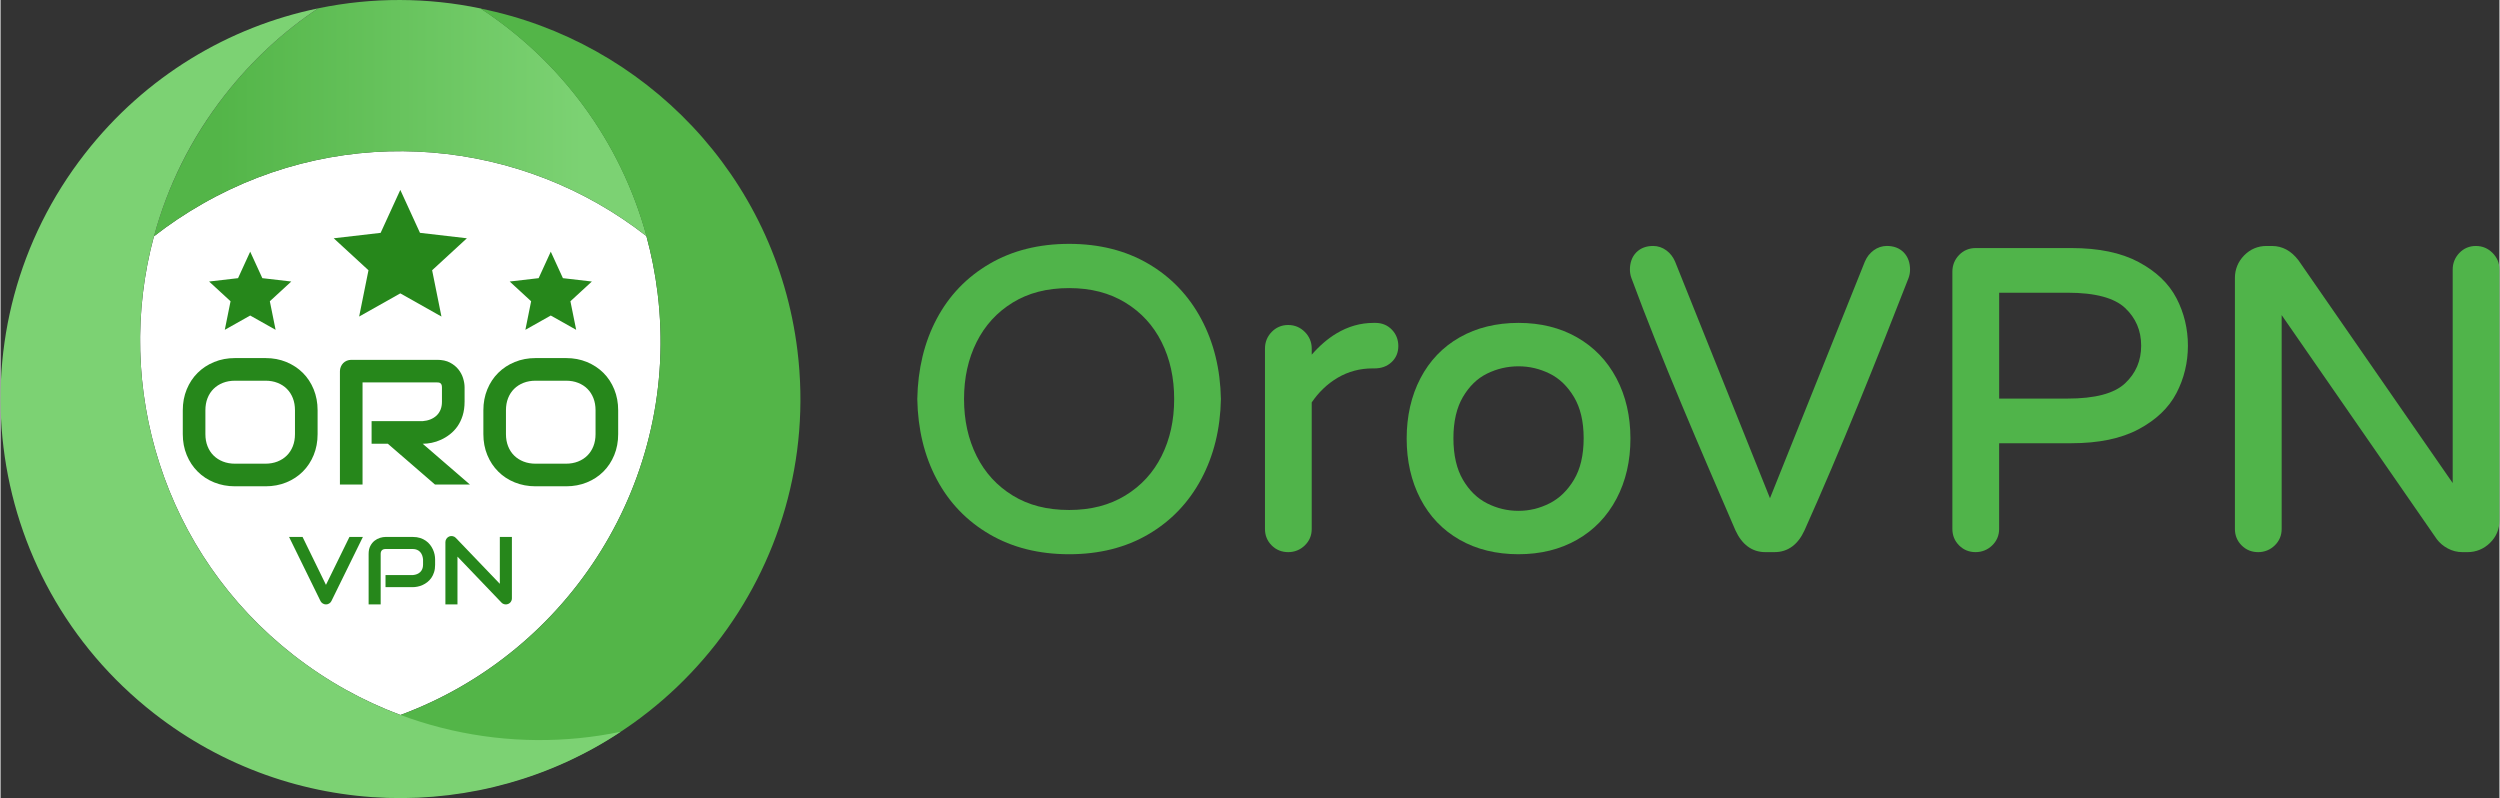
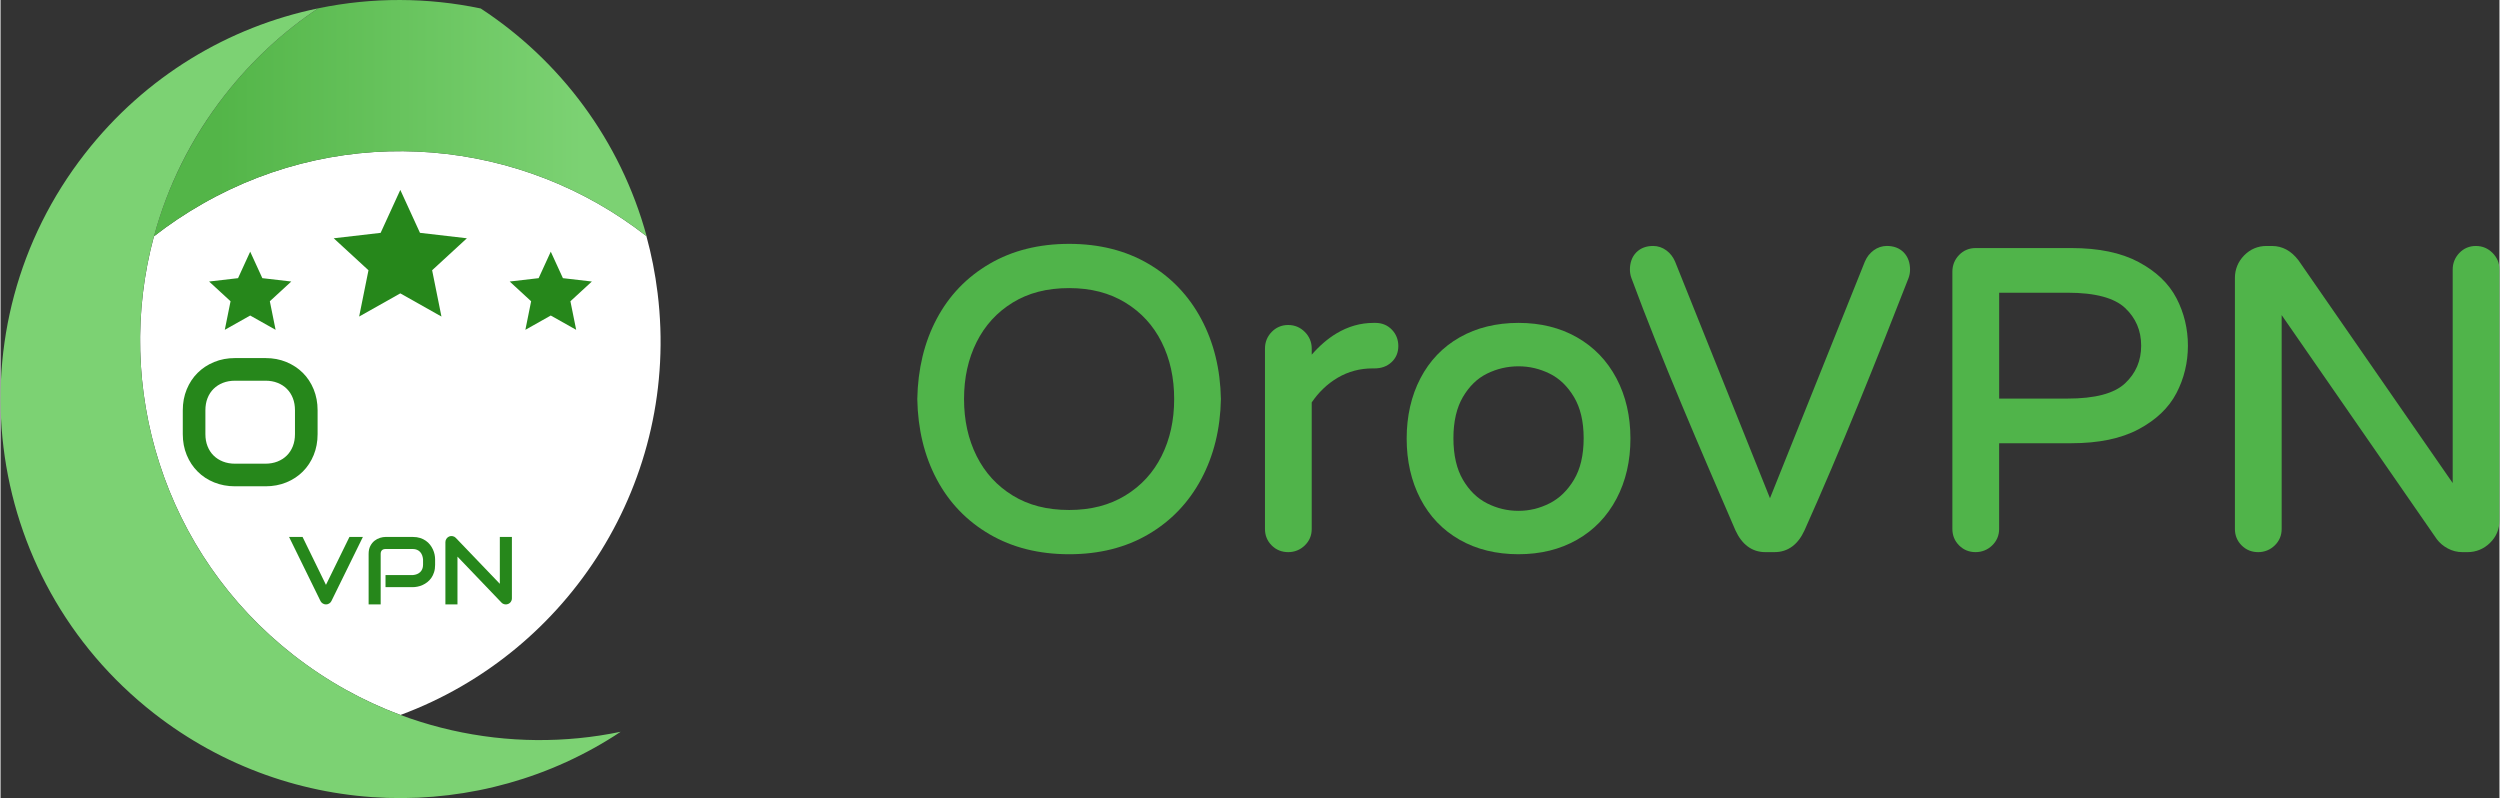
<svg xmlns="http://www.w3.org/2000/svg" xml:space="preserve" width="2.719in" height="0.868in" version="1.1" style="shape-rendering:geometricPrecision; text-rendering:geometricPrecision; image-rendering:optimizeQuality; fill-rule:evenodd; clip-rule:evenodd" viewBox="0 0 2732.92 872.82">
  <rect x="0" y="0" width="2732.92" height="872.82" fill="#333333" stroke="none" />
  <defs>
    <style type="text/css">
   
    .fil2 {fill:#26871B}
    .fil6 {fill:#50B44A}
    .fil0 {fill:white}
    .fil1 {fill:#26871B;fill-rule:nonzero}
    .fil4 {fill:#53B548;fill-rule:nonzero}
    .fil5 {fill:#7CD273;fill-rule:nonzero}
    .fil3 {fill:url(#id0);fill-rule:nonzero}
   
  </style>
    <linearGradient id="id0" gradientUnits="userSpaceOnUse" x1="638.74" y1="117.2" x2="235.11" y2="117.6">
      <stop offset="0" style="stop-opacity:1; stop-color:#7CD273" />
      <stop offset="1" style="stop-opacity:1; stop-color:#53B548" />
    </linearGradient>
  </defs>
  <g id="Layer_x0020_1">
    <g id="_1918979416144">
      <path class="fil0" d="M167.79 258.43c-44.49,164.27 10.01,346.58 152.53,457.94 36.35,28.4 75.88,50.21 117.04,65.54 185.31,-68.5 306.31,-257.18 281.22,-461.51 -2.62,-21.31 -6.73,-42.07 -12.24,-62.2 -135.54,-106.13 -327.22,-125.93 -485.82,-35.12 -18.62,10.66 -36.31,22.5 -52.73,35.34z" />
      <g>
        <path class="fil1" d="M346.75 474.76c0,8.31 -1.43,15.94 -4.28,22.92 -2.86,6.98 -6.82,12.99 -11.89,18.05 -5.1,5.1 -11.1,9.03 -18.05,11.85 -6.91,2.83 -14.48,4.25 -22.66,4.25l-33.51 0c-8.18,0 -15.74,-1.43 -22.73,-4.25 -6.98,-2.83 -12.98,-6.75 -18.05,-11.85 -5.09,-5.06 -9.06,-11.07 -11.95,-18.05 -2.89,-6.98 -4.32,-14.61 -4.32,-22.92l0 -26.07c0,-8.25 1.43,-15.88 4.32,-22.89 2.89,-6.98 6.85,-13.02 11.95,-18.05 5.07,-5.04 11.07,-8.99 18.05,-11.85 6.98,-2.86 14.55,-4.29 22.73,-4.29l33.51 0c8.18,0 15.74,1.43 22.66,4.29 6.95,2.86 12.96,6.81 18.05,11.85 5.06,5.03 9.03,11.07 11.89,18.05 2.85,7.02 4.28,14.64 4.28,22.89l0 26.07zm-24.74 -26.07c0,-4.87 -0.78,-9.32 -2.33,-13.28 -1.56,-3.96 -3.74,-7.34 -6.56,-10.16 -2.82,-2.83 -6.2,-5 -10.19,-6.56 -3.96,-1.56 -8.31,-2.33 -13.05,-2.33l-33.51 0c-4.81,0 -9.19,0.78 -13.15,2.33 -3.96,1.56 -7.37,3.74 -10.22,6.56 -2.86,2.83 -5.06,6.2 -6.62,10.16 -1.56,3.96 -2.34,8.41 -2.34,13.28l0 26.07c0,4.87 0.78,9.29 2.34,13.25 1.56,3.96 3.76,7.37 6.62,10.19 2.86,2.83 6.26,5 10.22,6.56 3.96,1.56 8.34,2.34 13.15,2.34l33.31 0c4.8,0 9.19,-0.78 13.18,-2.34 3.96,-1.56 7.37,-3.74 10.2,-6.56 2.86,-2.82 5.06,-6.23 6.62,-10.19 1.56,-3.96 2.33,-8.38 2.33,-13.25l0 -26.07z" />
-         <path class="fil1" d="M507.49 439.37c0,5.65 -0.72,10.68 -2.11,15.13 -1.39,4.42 -3.28,8.35 -5.65,11.76 -2.37,3.38 -5.13,6.26 -8.25,8.7 -3.09,2.41 -6.33,4.38 -9.74,5.94 -3.38,1.56 -6.82,2.66 -10.26,3.38 -3.47,0.68 -6.72,1.04 -9.77,1.04l51.65 44.61 -38.21 0 -51.56 -44.61 -17.79 0 0 -24.74 55.91 0c3.12,-0.26 5.98,-0.91 8.54,-1.95 2.56,-1.04 4.77,-2.47 6.66,-4.22 1.85,-1.79 3.31,-3.93 4.32,-6.43 1.01,-2.5 1.52,-5.36 1.52,-8.61l0 -15.62c0,-1.4 -0.16,-2.43 -0.52,-3.18 -0.36,-0.72 -0.81,-1.27 -1.33,-1.59 -0.55,-0.36 -1.1,-0.58 -1.72,-0.65 -0.62,-0.06 -1.17,-0.1 -1.65,-0.1l-81.62 0 0 111.69 -24.74 0 0 -123.92c0,-1.72 0.32,-3.34 0.97,-4.87 0.62,-1.53 1.49,-2.86 2.6,-4 1.1,-1.13 2.43,-2.01 3.96,-2.66 1.53,-0.62 3.18,-0.95 4.93,-0.95l93.9 0c5.52,0 10.16,1.01 13.96,2.99 3.83,2.01 6.91,4.51 9.29,7.53 2.37,2.99 4.09,6.23 5.13,9.74 1.07,3.47 1.59,6.75 1.59,9.81l0 15.78z" />
-         <path class="fil1" d="M675.47 474.76c0,8.31 -1.43,15.94 -4.29,22.92 -2.86,6.98 -6.82,12.99 -11.88,18.05 -5.1,5.1 -11.1,9.03 -18.05,11.85 -6.91,2.82 -14.48,4.25 -22.66,4.25l-33.5 0c-8.18,0 -15.75,-1.43 -22.73,-4.25 -6.98,-2.83 -12.98,-6.75 -18.05,-11.85 -5.1,-5.06 -9.06,-11.07 -11.95,-18.05 -2.89,-6.98 -4.32,-14.61 -4.32,-22.92l0 -26.07c0,-8.25 1.43,-15.88 4.32,-22.89 2.89,-6.98 6.85,-13.02 11.95,-18.05 5.06,-5.03 11.07,-8.99 18.05,-11.85 6.98,-2.86 14.55,-4.29 22.73,-4.29l33.5 0c8.18,0 15.75,1.43 22.66,4.29 6.95,2.86 12.96,6.81 18.05,11.85 5.06,5.03 9.03,11.07 11.88,18.05 2.86,7.01 4.29,14.64 4.29,22.89l0 26.07zm-24.74 -26.07c0,-4.87 -0.78,-9.32 -2.34,-13.28 -1.56,-3.96 -3.74,-7.34 -6.56,-10.16 -2.83,-2.83 -6.2,-5 -10.19,-6.56 -3.96,-1.56 -8.31,-2.33 -13.05,-2.33l-33.5 0c-4.8,0 -9.19,0.78 -13.15,2.33 -3.96,1.56 -7.37,3.74 -10.23,6.56 -2.86,2.83 -5.06,6.2 -6.62,10.16 -1.56,3.96 -2.34,8.41 -2.34,13.28l0 26.07c0,4.87 0.78,9.29 2.34,13.25 1.56,3.96 3.76,7.37 6.62,10.19 2.86,2.83 6.27,5 10.23,6.56 3.96,1.56 8.35,2.34 13.15,2.34l33.31 0c4.8,0 9.19,-0.78 13.18,-2.34 3.96,-1.56 7.37,-3.73 10.19,-6.56 2.86,-2.83 5.06,-6.23 6.62,-10.19 1.56,-3.96 2.34,-8.38 2.34,-13.25l0 -26.07z" />
        <g>
          <path class="fil1" d="M396.28 587.23l-34.46 70.18c-0.54,1.07 -1.33,1.94 -2.41,2.6 -1.06,0.68 -2.23,1.01 -3.51,1.01 -1.27,0 -2.43,-0.33 -3.48,-1.01 -1.07,-0.66 -1.89,-1.52 -2.46,-2.6l-34.41 -70.18 14.77 0 25.58 52.41 25.67 -52.41 14.72 0z" />
          <path class="fil1" d="M475.27 617.68c0,3 -0.38,5.7 -1.13,8.06 -0.74,2.37 -1.75,4.47 -3.01,6.27 -1.27,1.82 -2.74,3.36 -4.38,4.64 -1.66,1.3 -3.39,2.34 -5.21,3.15 -1.8,0.81 -3.64,1.4 -5.47,1.76 -1.84,0.38 -3.57,0.57 -5.2,0.57l-29.84 0 0 -13.2 29.84 0c1.68,-0.14 3.22,-0.48 4.59,-1.04 1.37,-0.55 2.54,-1.32 3.53,-2.25 0.97,-0.95 1.73,-2.1 2.27,-3.43 0.55,-1.33 0.82,-2.86 0.82,-4.54l0 -5.99c-0.17,-1.66 -0.52,-3.19 -1.06,-4.57 -0.55,-1.38 -1.28,-2.56 -2.22,-3.55 -0.92,-0.97 -2.05,-1.75 -3.38,-2.3 -1.32,-0.55 -2.84,-0.85 -4.55,-0.85l-29.74 0c-1.76,0 -3.1,0.47 -4.02,1.38 -0.9,0.9 -1.37,2.24 -1.37,3.95l0 55.26 -13.18 0 0 -55.26c0,-3.38 0.61,-6.25 1.86,-8.63 1.23,-2.37 2.77,-4.28 4.61,-5.73 1.85,-1.46 3.84,-2.51 6.01,-3.17 2.16,-0.66 4.17,-0.99 5.99,-0.99l29.84 0c2.98,0 5.65,0.38 8.02,1.14 2.36,0.76 4.45,1.76 6.25,3.05 1.82,1.27 3.36,2.72 4.63,4.38 1.26,1.66 2.32,3.39 3.15,5.2 0.83,1.82 1.42,3.64 1.8,5.49 0.36,1.84 0.55,3.57 0.55,5.2l0 5.99z" />
          <path class="fil1" d="M559.25 654.36c0,0.94 -0.19,1.82 -0.54,2.64 -0.36,0.81 -0.83,1.52 -1.42,2.11 -0.59,0.59 -1.3,1.06 -2.11,1.38 -0.82,0.34 -1.66,0.52 -2.58,0.52 -0.82,0 -1.63,-0.15 -2.46,-0.47 -0.83,-0.29 -1.57,-0.8 -2.22,-1.47l-48.2 -50.33 0 52.27 -13.2 0 0 -68.15c0,-1.35 0.38,-2.58 1.14,-3.67 0.76,-1.11 1.73,-1.92 2.92,-2.46 1.25,-0.52 2.53,-0.64 3.85,-0.38 1.33,0.24 2.46,0.87 3.41,1.84l48.2 50.29 0 -51.25 13.2 0 0 67.13z" />
        </g>
        <g>
          <polygon class="fil2" points="482.2,346.19 437.2,320.84 392.19,346.19 402.39,295.56 364.38,260.59 415.69,254.65 437.2,207.69 458.71,254.64 510.01,260.59 472,295.56 " />
          <polygon class="fil2" points="629.54,360.71 601.76,345.07 573.98,360.71 580.28,329.47 556.82,307.88 588.48,304.21 601.76,275.23 615.03,304.21 646.7,307.88 623.24,329.46 " />
          <polygon class="fil2" points="300.81,360.71 273.04,345.07 245.25,360.71 251.55,329.47 228.09,307.88 259.75,304.21 273.03,275.23 286.31,304.21 317.98,307.88 294.51,329.46 " />
        </g>
      </g>
      <g>
        <path class="fil3" d="M347.36 9.12c59.43,-12.39 119.89,-11.96 177.78,0.15 86.85,56.83 152.91,144.3 181.48,249.16 -135.55,-106.32 -327.39,-126.21 -486.1,-35.33 -18.63,10.66 -36.33,22.5 -52.74,35.35 27.37,-101.2 92.32,-191.26 179.58,-249.32z" />
-         <path class="fil4" d="M718.57 320.41c-16.24,-132.23 -90.22,-243.37 -193.67,-311.05 179.1,35.98 323.15,182.81 346.61,373.88 29.31,238.68 -140.71,456.04 -379.84,485.4 -106.69,13.1 -208.95,-13.39 -292.22,-68.05 44.69,8.96 91.6,11.08 139.37,5.22 239.05,-29.35 409.06,-246.71 379.75,-485.39z" />
        <path class="fil5" d="M320.32 716.37c105.15,82.15 236.81,109.15 357.91,83.92 -152.15,101.16 -358.65,98.41 -510.58,-20.28 -189.78,-148.28 -223.5,-422.38 -75.17,-612.23 66.18,-84.71 157.27,-138.49 254.88,-158.66 -37.95,25.25 -72.63,57.17 -102.26,95.09 -148.28,189.79 -114.56,463.88 75.22,612.16z" />
      </g>
    </g>
    <g id="_1918979363632">
      <path class="fil6" d="M2468.94 603.83c-3.51,0 -6.77,-0.62 -9.79,-1.84 -3.02,-1.23 -5.76,-3.07 -8.19,-5.5l-0.02 -0.02c-2.43,-2.44 -4.27,-5.17 -5.5,-8.19 -1.22,-3.02 -1.84,-6.28 -1.84,-9.79l0 -274.5c0,-4.71 0.85,-9.14 2.55,-13.3 1.69,-4.14 4.19,-7.91 7.51,-11.31 3.34,-3.43 7.08,-6.02 11.18,-7.76 4.12,-1.75 8.56,-2.62 13.29,-2.62l5.98 0c11.32,0 20.99,5.21 28.97,15.63l168.69 243.62 0 -233.45c0,-3.48 0.61,-6.76 1.84,-9.83l0.11 -0.25c1.22,-2.97 3.01,-5.66 5.33,-8.08 4.9,-5.09 10.93,-7.64 18.06,-7.64 7.11,0 13.18,2.53 18.23,7.57 5.05,5.05 7.57,11.12 7.57,18.23l0 274.5c0,4.74 -0.88,9.17 -2.62,13.29 -1.74,4.11 -4.33,7.84 -7.76,11.18 -3.41,3.32 -7.18,5.83 -11.32,7.51 -4.15,1.7 -8.59,2.55 -13.3,2.55l-5.52 0c-2.82,0 -5.57,-0.34 -8.25,-1.01 -2.64,-0.66 -5.22,-1.66 -7.72,-3 -2.45,-1.3 -4.67,-2.81 -6.68,-4.51 -2.01,-1.71 -3.82,-3.63 -5.42,-5.76l-169.59 -244.95 0 233.9c0,3.51 -0.64,6.79 -1.93,9.84 -1.28,3.04 -3.19,5.79 -5.71,8.21 -2.5,2.41 -5.28,4.23 -8.33,5.44 -3.06,1.23 -6.34,1.84 -9.83,1.84z" />
      <path class="fil6" d="M2159.95 603.83c-3.5,0 -6.77,-0.62 -9.79,-1.84 -3.02,-1.23 -5.76,-3.07 -8.19,-5.5l-0.02 -0.02c-2.43,-2.44 -4.27,-5.17 -5.5,-8.19 -1.23,-3.02 -1.84,-6.28 -1.84,-9.79l0 -281.4c0,-3.49 0.61,-6.76 1.84,-9.83 1.22,-3.05 3.04,-5.82 5.44,-8.33 2.42,-2.52 5.16,-4.42 8.21,-5.71 3.05,-1.29 6.34,-1.93 9.84,-1.93l104.84 0c29.87,0 54.35,5.09 73.45,15.27 9.58,5.11 17.82,10.95 24.7,17.51 6.98,6.65 12.58,14.04 16.79,22.14 4.14,7.96 7.25,16.29 9.35,24.98 2.09,8.68 3.13,17.62 3.13,26.82 0,9.2 -1.04,18.15 -3.13,26.82 -2.09,8.69 -5.21,17.02 -9.35,24.98 -4.21,8.1 -9.81,15.49 -16.79,22.14 -6.88,6.56 -15.12,12.4 -24.7,17.51 -9.59,5.11 -20.55,8.95 -32.87,11.49 -12.23,2.52 -25.76,3.79 -40.58,3.79l-79.04 0 0 93.75c0,3.51 -0.64,6.79 -1.93,9.84 -1.29,3.04 -3.19,5.79 -5.71,8.21 -2.5,2.41 -5.28,4.23 -8.33,5.44 -3.07,1.23 -6.35,1.84 -9.83,1.84zm100.7 -167.93c30.05,0 50.99,-5.56 62.81,-16.66 5.89,-5.54 10.3,-11.72 13.22,-18.56 2.93,-6.84 4.39,-14.4 4.39,-22.67 0,-16.45 -5.87,-30.19 -17.61,-41.22 -5.79,-5.44 -13.81,-9.55 -24.07,-12.34 -10.59,-2.88 -23.5,-4.32 -38.73,-4.32l-74.9 0 0 115.77 74.9 0z" />
      <path class="fil6" d="M1930.05 603.83c-7.29,0 -13.73,-2.07 -19.31,-6.22 -5.39,-4 -9.86,-9.89 -13.41,-17.66 -37.82,-87.6 -80.91,-186.97 -113.75,-275.88 -0.55,-1.49 -0.96,-2.98 -1.21,-4.46 -0.28,-1.57 -0.42,-3.18 -0.42,-4.82 0,-3.72 0.56,-7.13 1.67,-10.24 1.14,-3.2 2.86,-5.99 5.16,-8.38 2.32,-2.41 5.08,-4.23 8.26,-5.43 3.07,-1.16 6.49,-1.75 10.26,-1.75 2.62,0 5.16,0.41 7.62,1.23l0.24 0.09c2.34,0.81 4.55,1.98 6.62,3.51 2.12,1.57 3.98,3.38 5.56,5.41 1.57,2.02 2.9,4.31 3.99,6.84l103.79 258.81 103.79 -258.81c1.08,-2.53 2.41,-4.82 3.98,-6.84l0.27 -0.31c1.55,-1.93 3.31,-3.63 5.3,-5.1 2.14,-1.58 4.44,-2.79 6.87,-3.6 2.46,-0.83 5,-1.24 7.62,-1.24 3.76,0 7.19,0.59 10.26,1.75 3.18,1.2 5.94,3.02 8.26,5.43 2.29,2.39 4.01,5.18 5.16,8.38 1.11,3.1 1.67,6.52 1.67,10.24 0,1.64 -0.14,3.25 -0.42,4.82 -0.27,1.54 -0.69,3.07 -1.27,4.61 -34.78,89.27 -74.64,188.73 -113.75,275.84 -3.54,7.72 -7.99,13.57 -13.36,17.55 -5.58,4.14 -12.02,6.22 -19.31,6.22l-10.12 0z" />
      <path class="fil6" d="M1660.15 606.13c-12.13,0 -23.57,-1.32 -34.31,-3.94 -10.77,-2.63 -20.79,-6.58 -30.05,-11.85 -18.58,-10.57 -32.91,-25.54 -42.98,-44.88 -5,-9.6 -8.75,-19.92 -11.26,-30.96 -2.5,-10.98 -3.75,-22.61 -3.75,-34.87 0,-12.26 1.25,-23.89 3.75,-34.87 2.51,-11.04 6.26,-21.36 11.26,-30.96 10.07,-19.34 24.4,-34.31 42.98,-44.88 9.26,-5.27 19.28,-9.22 30.05,-11.86 10.74,-2.62 22.18,-3.94 34.31,-3.94 12,0 23.33,1.31 33.99,3.94 10.68,2.63 20.66,6.58 29.91,11.86 9.28,5.28 17.53,11.67 24.74,19.15 7.2,7.48 13.35,16.05 18.47,25.71 5.09,9.63 8.91,19.95 11.45,30.96 2.54,10.98 3.81,22.61 3.81,34.89 0,24.66 -5.09,46.61 -15.26,65.84 -5.11,9.66 -11.27,18.23 -18.47,25.71 -7.2,7.48 -15.45,13.87 -24.74,19.15 -9.26,5.27 -19.24,9.22 -29.91,11.85 -10.66,2.62 -21.99,3.94 -33.99,3.94zm0 -47.46c5.96,0 11.75,-0.68 17.36,-2.04 5.65,-1.37 11.2,-3.43 16.65,-6.19 10.69,-5.42 19.57,-14.03 26.62,-25.82 3.5,-5.86 6.13,-12.54 7.9,-20.06 1.79,-7.61 2.69,-16.07 2.69,-25.38 0,-9.14 -0.9,-17.49 -2.69,-25.02 -1.77,-7.45 -4.41,-14.11 -7.9,-19.96 -7.04,-11.78 -15.9,-20.31 -26.58,-25.58 -5.41,-2.67 -10.97,-4.68 -16.65,-6.01 -5.65,-1.33 -11.46,-2 -17.4,-2 -12.16,0 -23.67,2.67 -34.5,8.02 -5.31,2.62 -10.16,6.05 -14.53,10.28l-0.07 0.06c-4.38,4.27 -8.3,9.33 -11.74,15.21 -3.43,5.85 -6.01,12.51 -7.75,19.97 -1.75,7.53 -2.63,15.88 -2.63,25.04 0,9.33 0.88,17.8 2.63,25.4 1.74,7.52 4.32,14.22 7.75,20.07 3.46,5.92 7.4,11.03 11.82,15.34 4.37,4.27 9.22,7.75 14.55,10.45 5.45,2.76 11.03,4.83 16.74,6.19 5.69,1.36 11.6,2.04 17.72,2.04z" />
      <path class="fil6" d="M1408.18 603.83c-3.51,0 -6.77,-0.62 -9.79,-1.84 -3.04,-1.24 -5.78,-3.07 -8.21,-5.5 -4.89,-4.89 -7.34,-10.89 -7.34,-18l0 -197.26c0,-7.06 2.43,-13.12 7.28,-18.16 2.43,-2.52 5.17,-4.42 8.21,-5.71 3.05,-1.29 6.34,-1.93 9.84,-1.93 7.11,0 13.18,2.52 18.23,7.57 2.49,2.49 4.38,5.28 5.65,8.35 1.27,3.07 1.92,6.37 1.92,9.88l0 6.63c8.62,-9.84 17.66,-17.6 27.11,-23.25 12.78,-7.65 26.25,-11.48 40.42,-11.48l2.3 0c3.5,0 6.75,0.62 9.75,1.86 3.02,1.25 5.72,3.1 8.08,5.56 2.35,2.44 4.11,5.18 5.29,8.19 1.18,3.01 1.76,6.26 1.76,9.73 0,3.53 -0.62,6.78 -1.86,9.73 -1.25,2.98 -3.13,5.63 -5.63,7.94 -2.44,2.25 -5.22,3.95 -8.34,5.08 -3.06,1.11 -6.39,1.67 -9.97,1.67l-2.3 0c-6.96,0 -13.62,0.85 -19.95,2.54 -6.37,1.7 -12.42,4.24 -18.17,7.61 -5.79,3.41 -11.14,7.46 -16.02,12.17 -4.58,4.41 -8.74,9.37 -12.48,14.87l0 138.41c0,7.13 -2.55,13.15 -7.64,18.06 -2.5,2.41 -5.28,4.23 -8.33,5.44 -3.07,1.23 -6.34,1.84 -9.83,1.84z" />
      <path class="fil6" d="M1168.62 606.13c-33.01,0 -61.99,-7.27 -86.93,-21.79 -12.48,-7.27 -23.56,-15.93 -33.2,-25.97 -9.66,-10.06 -17.89,-21.48 -24.67,-34.26 -6.76,-12.73 -11.91,-26.43 -15.46,-41.09 -3.53,-14.57 -5.45,-30.09 -5.76,-46.54l0 -0.14c0.31,-16.45 2.24,-31.96 5.76,-46.54 3.55,-14.66 8.7,-28.37 15.46,-41.09 6.78,-12.77 15.01,-24.2 24.67,-34.26 9.65,-10.04 20.72,-18.7 33.2,-25.97 12.49,-7.27 26,-12.73 40.51,-16.35 14.49,-3.62 29.96,-5.43 46.42,-5.43 33.01,0 61.91,7.27 86.72,21.8 12.39,7.26 23.41,15.94 33.07,26.03 9.65,10.09 17.91,21.56 24.77,34.41 13.68,25.63 20.84,54.77 21.47,87.4l0 0.14c-0.63,32.63 -7.79,61.77 -21.47,87.4 -6.86,12.85 -15.12,24.32 -24.77,34.41 -9.66,10.09 -20.68,18.77 -33.07,26.03 -24.8,14.54 -53.71,21.81 -86.72,21.81zm0 -48.38c11.91,0 22.98,-1.33 33.21,-3.97 10.2,-2.64 19.63,-6.6 28.29,-11.89 8.67,-5.29 16.31,-11.53 22.91,-18.73 6.62,-7.2 12.2,-15.35 16.75,-24.45 4.58,-9.16 8.02,-18.92 10.31,-29.27 2.29,-10.35 3.44,-21.36 3.44,-33.03 0,-11.67 -1.15,-22.68 -3.44,-33.03 -2.29,-10.36 -5.73,-20.12 -10.31,-29.28 -4.54,-9.09 -10.13,-17.24 -16.75,-24.45 -6.61,-7.19 -14.25,-13.44 -22.91,-18.72 -8.66,-5.29 -18.09,-9.25 -28.29,-11.89 -10.22,-2.65 -21.3,-3.97 -33.21,-3.97 -12.07,0 -23.25,1.33 -33.51,3.97 -10.19,2.63 -19.59,6.6 -28.2,11.89 -8.6,5.29 -16.19,11.53 -22.74,18.7 -6.59,7.22 -12.16,15.38 -16.71,24.47 -4.58,9.15 -8.02,18.92 -10.31,29.28 -2.29,10.35 -3.43,21.36 -3.43,33.03 0,11.67 1.15,22.68 3.43,33.03 2.3,10.36 5.73,20.12 10.31,29.27 9.1,18.2 22.25,32.59 39.44,43.17 8.61,5.29 18.01,9.26 28.2,11.89 10.26,2.65 21.44,3.97 33.51,3.97z" />
    </g>
  </g>
</svg>